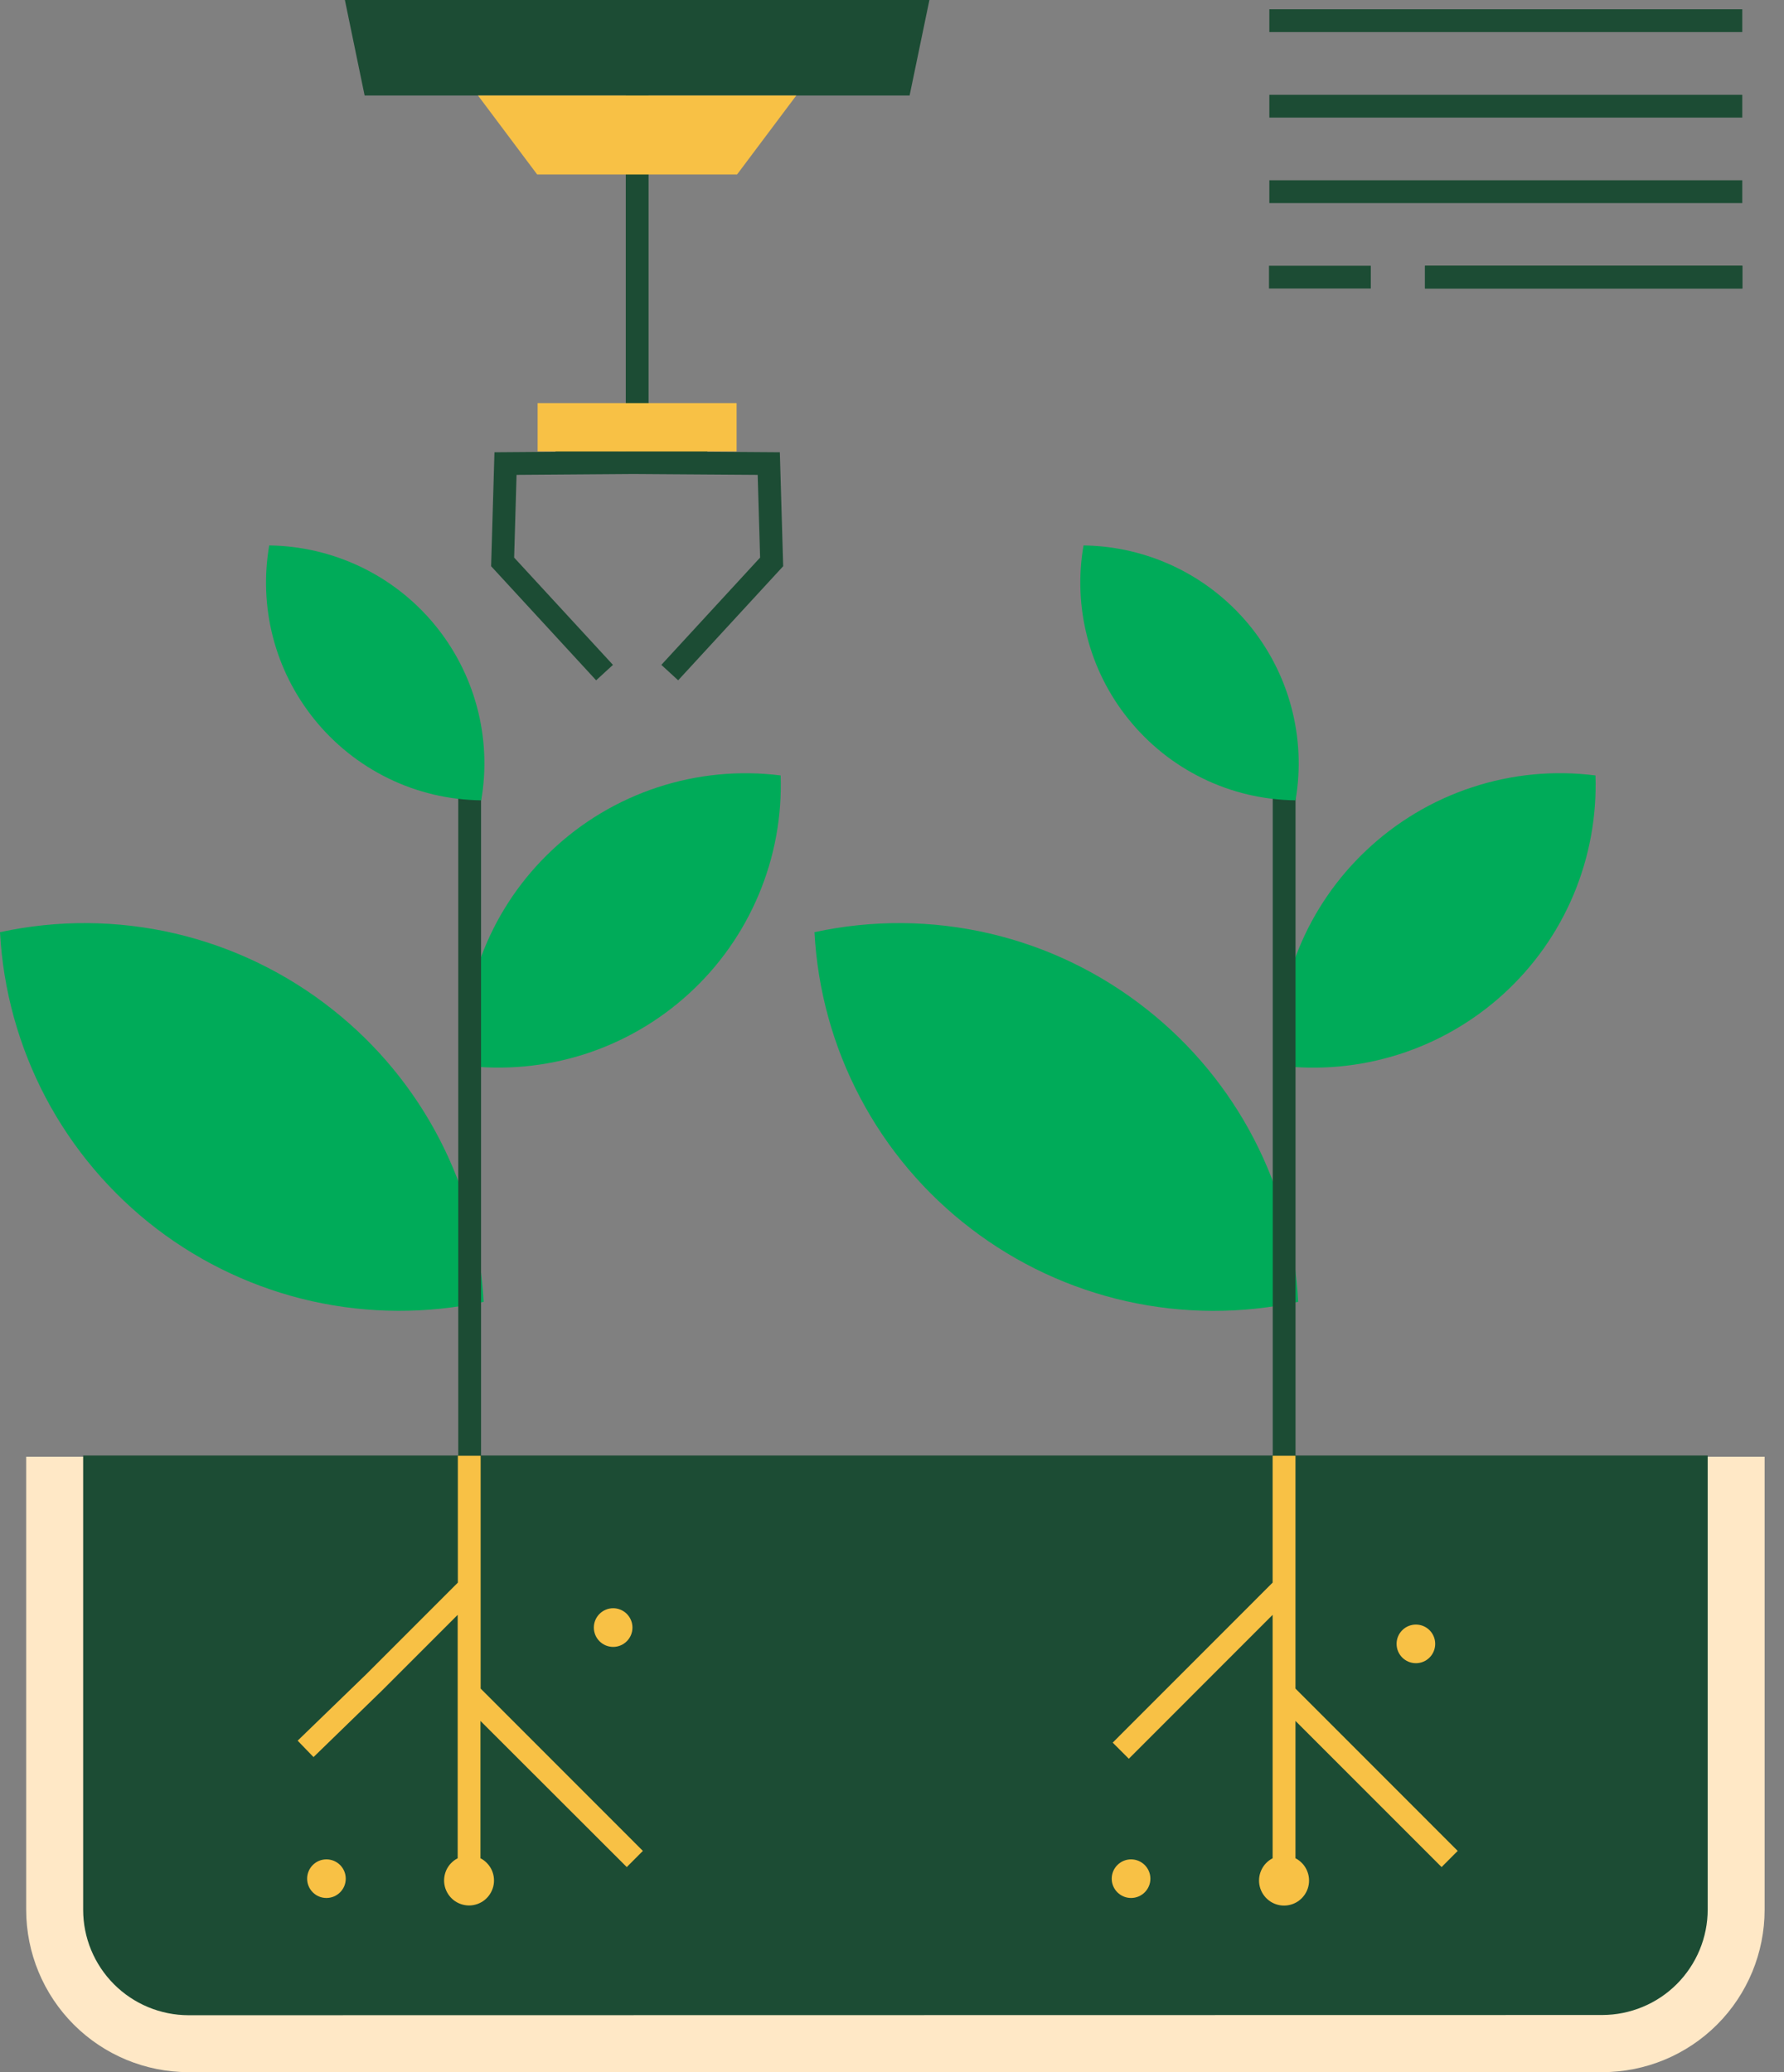
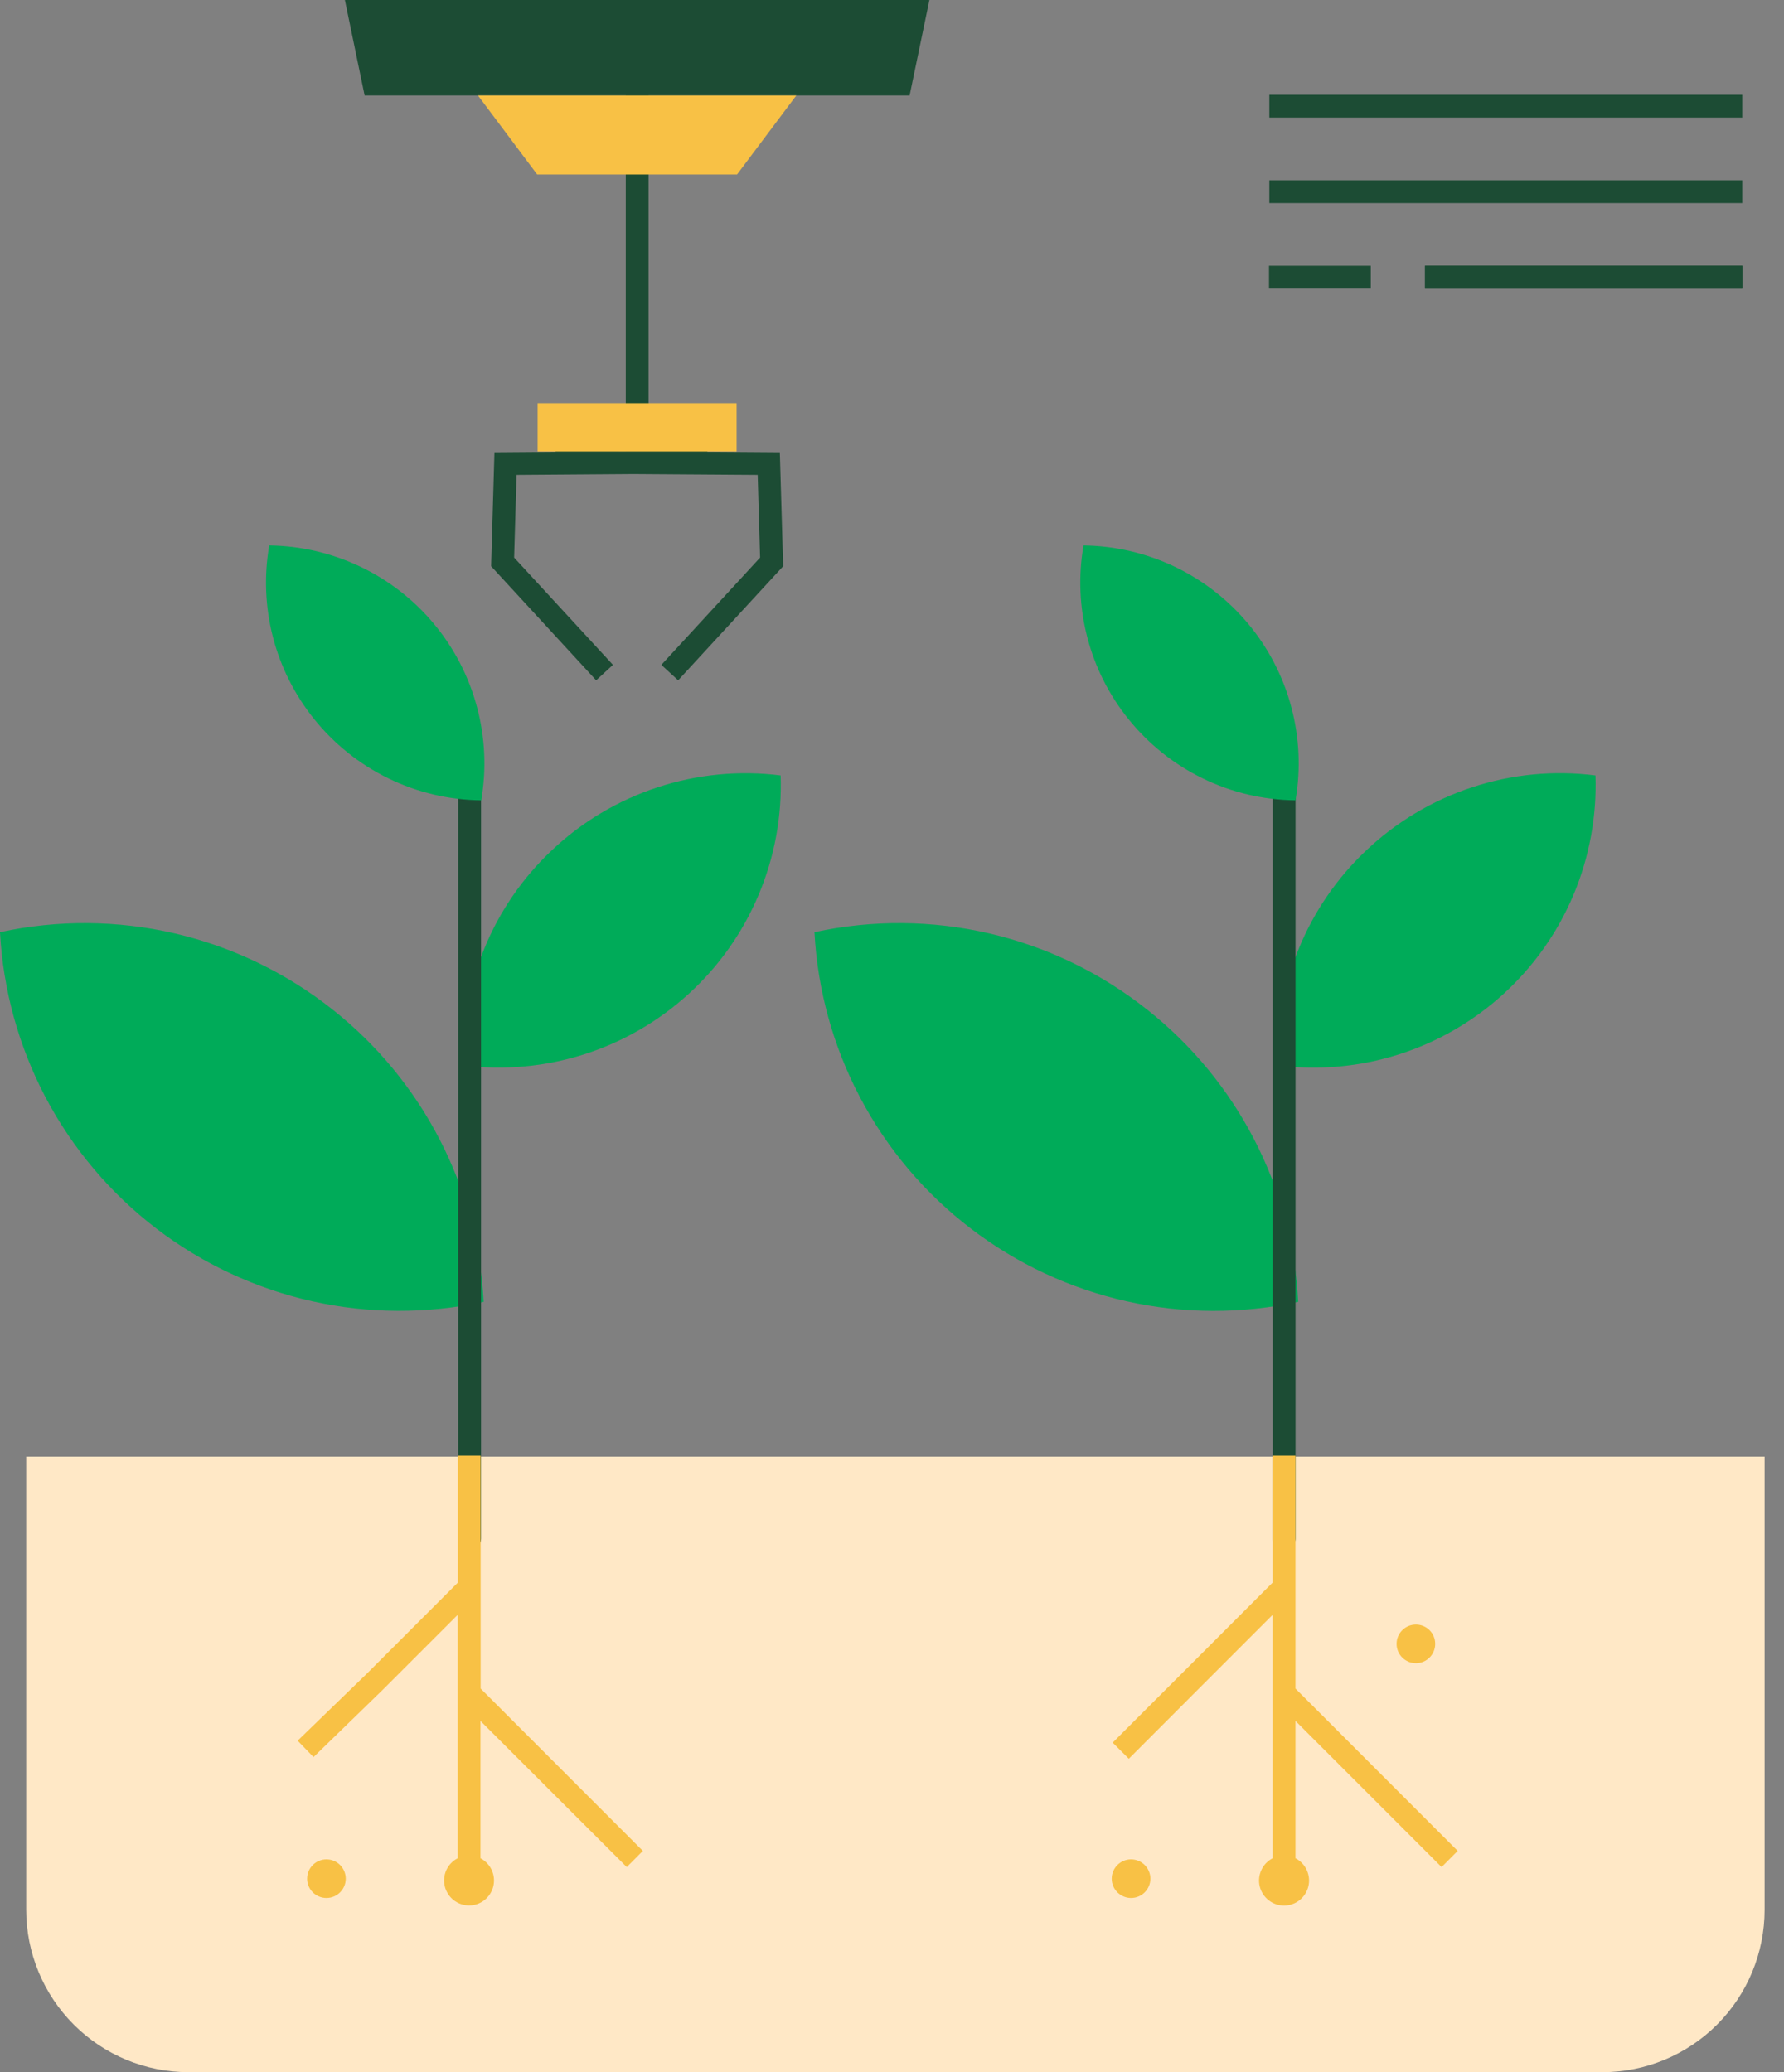
<svg xmlns="http://www.w3.org/2000/svg" width="31" height="36" viewBox="0 0 31 36" fill="none">
  <rect x="0" y="0" width="31" height="36" fill="#808080" stroke="none" />
  <g id="Vector">
    <path d="M30.663 25.308V33.179C30.663 33.927 30.366 34.645 29.837 35.174C29.308 35.703 28.59 36 27.842 36H3.276C2.528 36 1.811 35.703 1.282 35.174C0.753 34.645 0.455 33.927 0.455 33.179V25.308H30.663Z" fill="#FFE8C6" />
-     <path d="M3.276 35.011C2.791 35.01 2.325 34.817 1.982 34.474C1.638 34.13 1.445 33.665 1.445 33.179V25.287H29.674V33.175C29.674 33.661 29.48 34.126 29.137 34.47C28.794 34.813 28.328 35.006 27.842 35.007L3.276 35.011Z" fill="#1C4C34" />
    <path d="M5.784 17.543C6.556 18.154 7.189 18.923 7.641 19.798C8.093 20.673 8.353 21.634 8.404 22.617C7.421 22.829 6.404 22.825 5.422 22.606C4.441 22.386 3.519 21.956 2.72 21.346C1.921 20.735 1.264 19.958 0.794 19.069C0.325 18.179 0.054 17.199 0 16.195C1.004 15.977 2.043 15.985 3.044 16.218C4.044 16.452 4.98 16.904 5.784 17.543Z" fill="#00AB59" />
    <path d="M9.582 14.779C9.077 15.256 8.679 15.836 8.416 16.48C8.152 17.123 8.029 17.816 8.054 18.51C8.758 18.598 9.473 18.532 10.15 18.317C10.826 18.101 11.448 17.742 11.972 17.262C12.496 16.784 12.909 16.197 13.184 15.542C13.46 14.887 13.589 14.181 13.565 13.472C12.846 13.381 12.115 13.452 11.427 13.678C10.738 13.904 10.108 14.28 9.582 14.779Z" fill="#00AB59" />
    <path d="M8.161 26.93C8.108 26.93 8.058 26.909 8.021 26.872C7.983 26.834 7.963 26.784 7.963 26.731V13.097C7.963 13.045 7.983 12.995 8.021 12.957C8.058 12.92 8.108 12.899 8.161 12.899C8.213 12.899 8.264 12.92 8.301 12.957C8.338 12.995 8.359 13.045 8.359 13.097V26.731C8.359 26.784 8.338 26.834 8.301 26.872C8.264 26.909 8.213 26.93 8.161 26.93Z" fill="#1C4C34" />
    <path d="M5.455 12.488C5.119 12.069 4.876 11.585 4.742 11.066C4.608 10.546 4.587 10.005 4.678 9.476C5.226 9.483 5.765 9.609 6.26 9.844C6.754 10.079 7.192 10.419 7.542 10.84C7.892 11.261 8.147 11.753 8.288 12.282C8.43 12.811 8.455 13.365 8.362 13.904C7.802 13.898 7.252 13.768 6.749 13.523C6.246 13.277 5.804 12.924 5.455 12.488Z" fill="#00AB59" />
    <path d="M19.937 17.543C20.709 18.154 21.343 18.923 21.795 19.798C22.247 20.673 22.507 21.634 22.558 22.617C21.575 22.83 20.557 22.826 19.576 22.607C18.594 22.387 17.672 21.957 16.873 21.346C16.073 20.736 15.416 19.959 14.947 19.069C14.477 18.18 14.206 17.199 14.153 16.195C15.157 15.977 16.196 15.985 17.197 16.218C18.197 16.451 19.133 16.904 19.937 17.543Z" fill="#00AB59" />
    <path d="M23.736 14.779C23.231 15.256 22.833 15.836 22.569 16.48C22.305 17.123 22.182 17.815 22.207 18.51C22.912 18.599 23.627 18.534 24.304 18.319C24.982 18.104 25.604 17.744 26.129 17.265C26.653 16.786 27.068 16.199 27.343 15.544C27.618 14.889 27.748 14.182 27.724 13.472C27.004 13.38 26.272 13.45 25.583 13.677C24.893 13.903 24.263 14.279 23.736 14.779Z" fill="#00AB59" />
    <path d="M22.314 26.93C22.262 26.93 22.212 26.909 22.174 26.872C22.137 26.834 22.116 26.784 22.116 26.731V13.097C22.116 13.045 22.137 12.995 22.174 12.957C22.212 12.92 22.262 12.899 22.314 12.899C22.367 12.899 22.417 12.92 22.454 12.957C22.492 12.995 22.512 13.045 22.512 13.097V26.731C22.512 26.784 22.492 26.834 22.454 26.872C22.417 26.909 22.367 26.93 22.314 26.93Z" fill="#1C4C34" />
    <path d="M19.605 12.488C19.268 12.07 19.026 11.585 18.892 11.066C18.758 10.546 18.736 10.005 18.828 9.476C19.376 9.483 19.915 9.609 20.41 9.844C20.904 10.079 21.341 10.419 21.692 10.84C22.042 11.261 22.297 11.753 22.438 12.282C22.58 12.811 22.605 13.365 22.512 13.904C21.952 13.898 21.401 13.768 20.899 13.523C20.396 13.278 19.954 12.924 19.605 12.488Z" fill="#00AB59" />
-     <path d="M10.655 28.612C10.84 28.612 10.99 28.461 10.99 28.276C10.99 28.091 10.84 27.94 10.655 27.94C10.469 27.94 10.319 28.091 10.319 28.276C10.319 28.461 10.469 28.612 10.655 28.612Z" fill="#F8C145" />
    <path d="M24.604 28.895C24.789 28.895 24.939 28.745 24.939 28.559C24.939 28.374 24.789 28.224 24.604 28.224C24.418 28.224 24.268 28.374 24.268 28.559C24.268 28.745 24.418 28.895 24.604 28.895Z" fill="#F8C145" />
    <path d="M19.654 32.974C19.839 32.974 19.99 32.824 19.99 32.639C19.99 32.453 19.839 32.303 19.654 32.303C19.469 32.303 19.318 32.453 19.318 32.639C19.318 32.824 19.469 32.974 19.654 32.974Z" fill="#F8C145" />
    <path d="M5.672 32.974C5.858 32.974 6.008 32.824 6.008 32.639C6.008 32.453 5.858 32.303 5.672 32.303C5.487 32.303 5.337 32.453 5.337 32.639C5.337 32.824 5.487 32.974 5.672 32.974Z" fill="#F8C145" />
    <path d="M10.891 32.437L11.171 32.156L8.352 29.336V25.291H7.956V27.495L6.361 29.09L5.172 30.241L5.448 30.526L6.636 29.372L7.953 28.055V32.284C7.866 32.328 7.797 32.401 7.756 32.489C7.716 32.578 7.706 32.677 7.729 32.772C7.752 32.866 7.806 32.95 7.882 33.011C7.959 33.071 8.053 33.104 8.151 33.104C8.248 33.104 8.342 33.071 8.419 33.011C8.495 32.95 8.549 32.866 8.572 32.772C8.595 32.677 8.585 32.578 8.545 32.489C8.504 32.401 8.435 32.328 8.349 32.284V29.898L10.891 32.437Z" fill="#F8C145" />
    <path d="M25.05 32.437L25.33 32.156L22.511 29.336V25.291H22.114V27.495L19.335 30.275L19.615 30.555L22.114 28.055V32.284C22.028 32.328 21.958 32.401 21.918 32.489C21.877 32.578 21.867 32.678 21.89 32.773C21.913 32.868 21.967 32.952 22.044 33.013C22.12 33.073 22.215 33.106 22.312 33.106C22.41 33.106 22.505 33.073 22.581 33.013C22.658 32.952 22.712 32.868 22.735 32.773C22.758 32.678 22.748 32.578 22.707 32.489C22.667 32.401 22.597 32.328 22.511 32.284V29.898L25.05 32.437Z" fill="#F8C145" />
-     <path d="M30.275 0.161H22.057V0.557H30.275V0.161Z" fill="#1C4C34" />
    <path d="M30.275 1.647H22.057V2.043H30.275V1.647Z" fill="#1C4C34" />
    <path d="M30.275 3.132H22.057V3.528H30.275V3.132Z" fill="#1C4C34" />
    <path d="M30.276 4.617H24.761V5.013H30.276V4.617Z" fill="#1C4C34" />
    <path d="M30.276 4.617H24.761V5.013H30.276V4.617Z" fill="#1C4C34" />
    <path d="M23.82 4.617H22.051V5.013H23.82V4.617Z" fill="#1C4C34" />
    <path d="M15.806 1.659L16.15 0H5.993L6.336 1.659H10.874V7.838L9.652 7.83V7.849L8.592 7.857L8.534 9.837L10.359 11.819L10.651 11.551L8.934 9.687L8.976 8.25L11.008 8.235L13.166 8.25L13.208 9.687L11.492 11.551L11.784 11.819L13.609 9.837L13.551 7.857L12.293 7.848L12.292 7.83L11.27 7.837V1.659H15.806Z" fill="#1C4C34" />
    <path d="M12.808 3.031H9.334L8.306 1.659H13.837L12.808 3.031Z" fill="#F8C145" />
    <path d="M12.8 7.003H9.342V7.843H12.8V7.003Z" fill="#F8C145" />
  </g>
</svg>